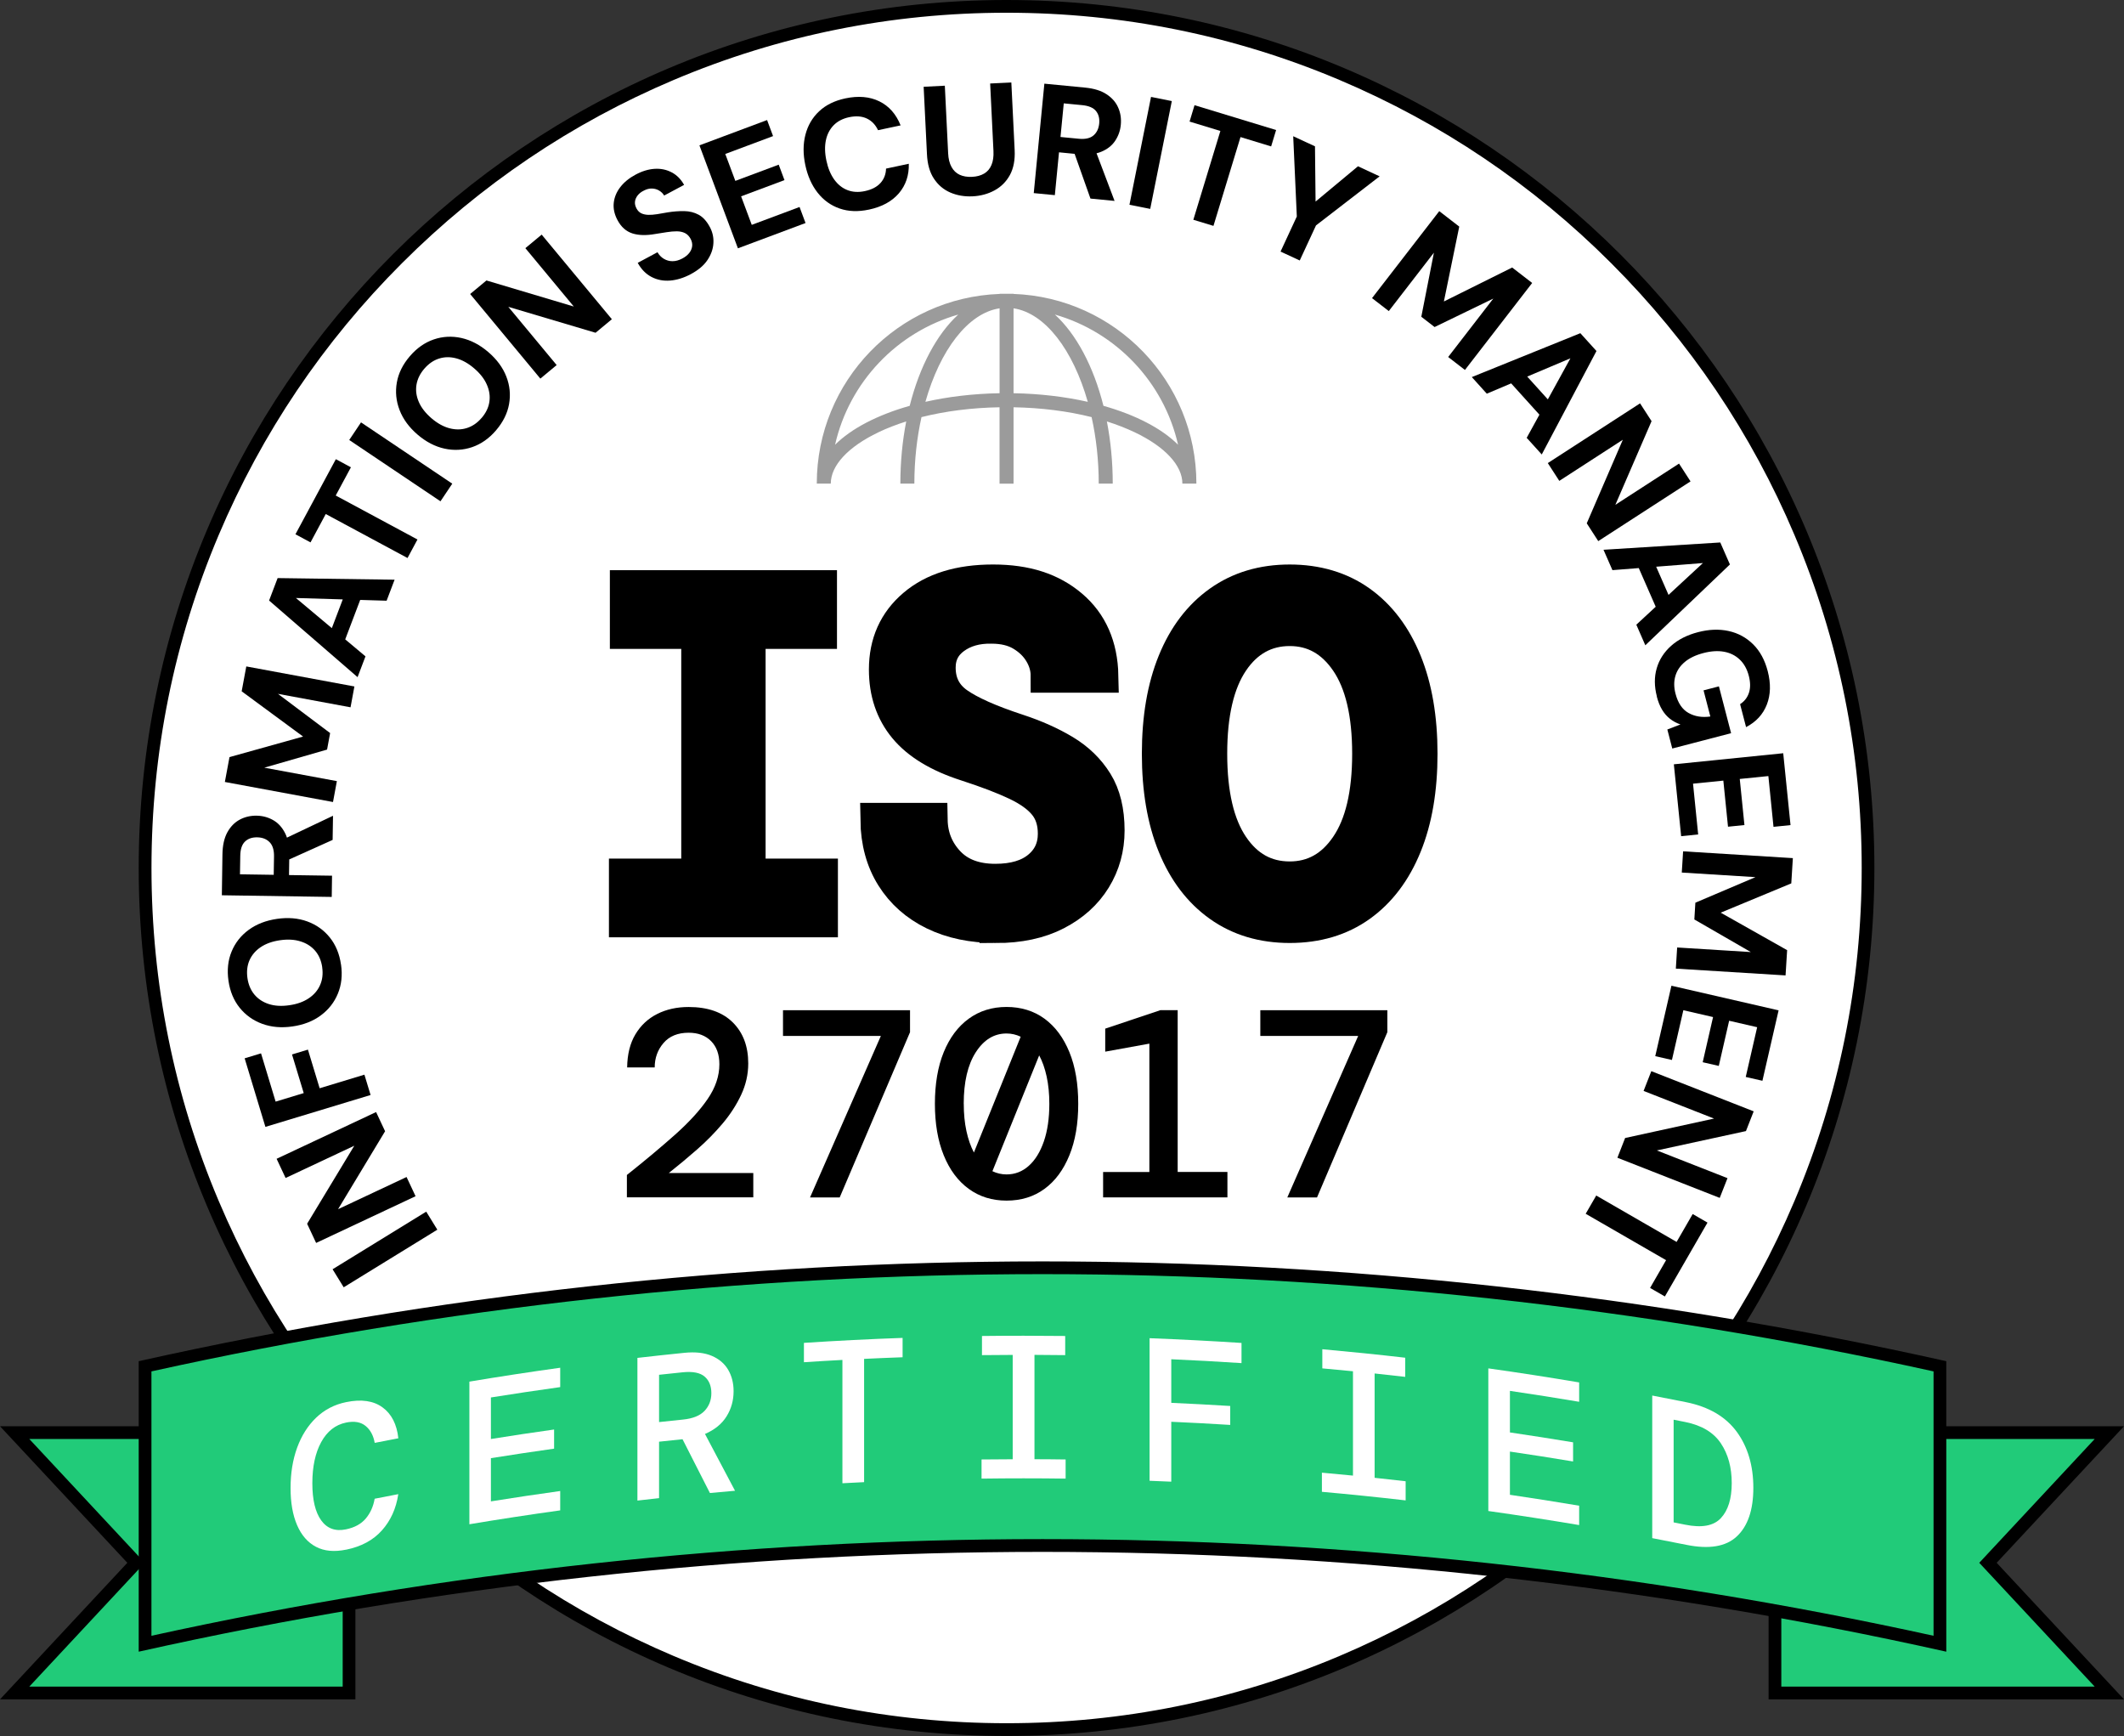
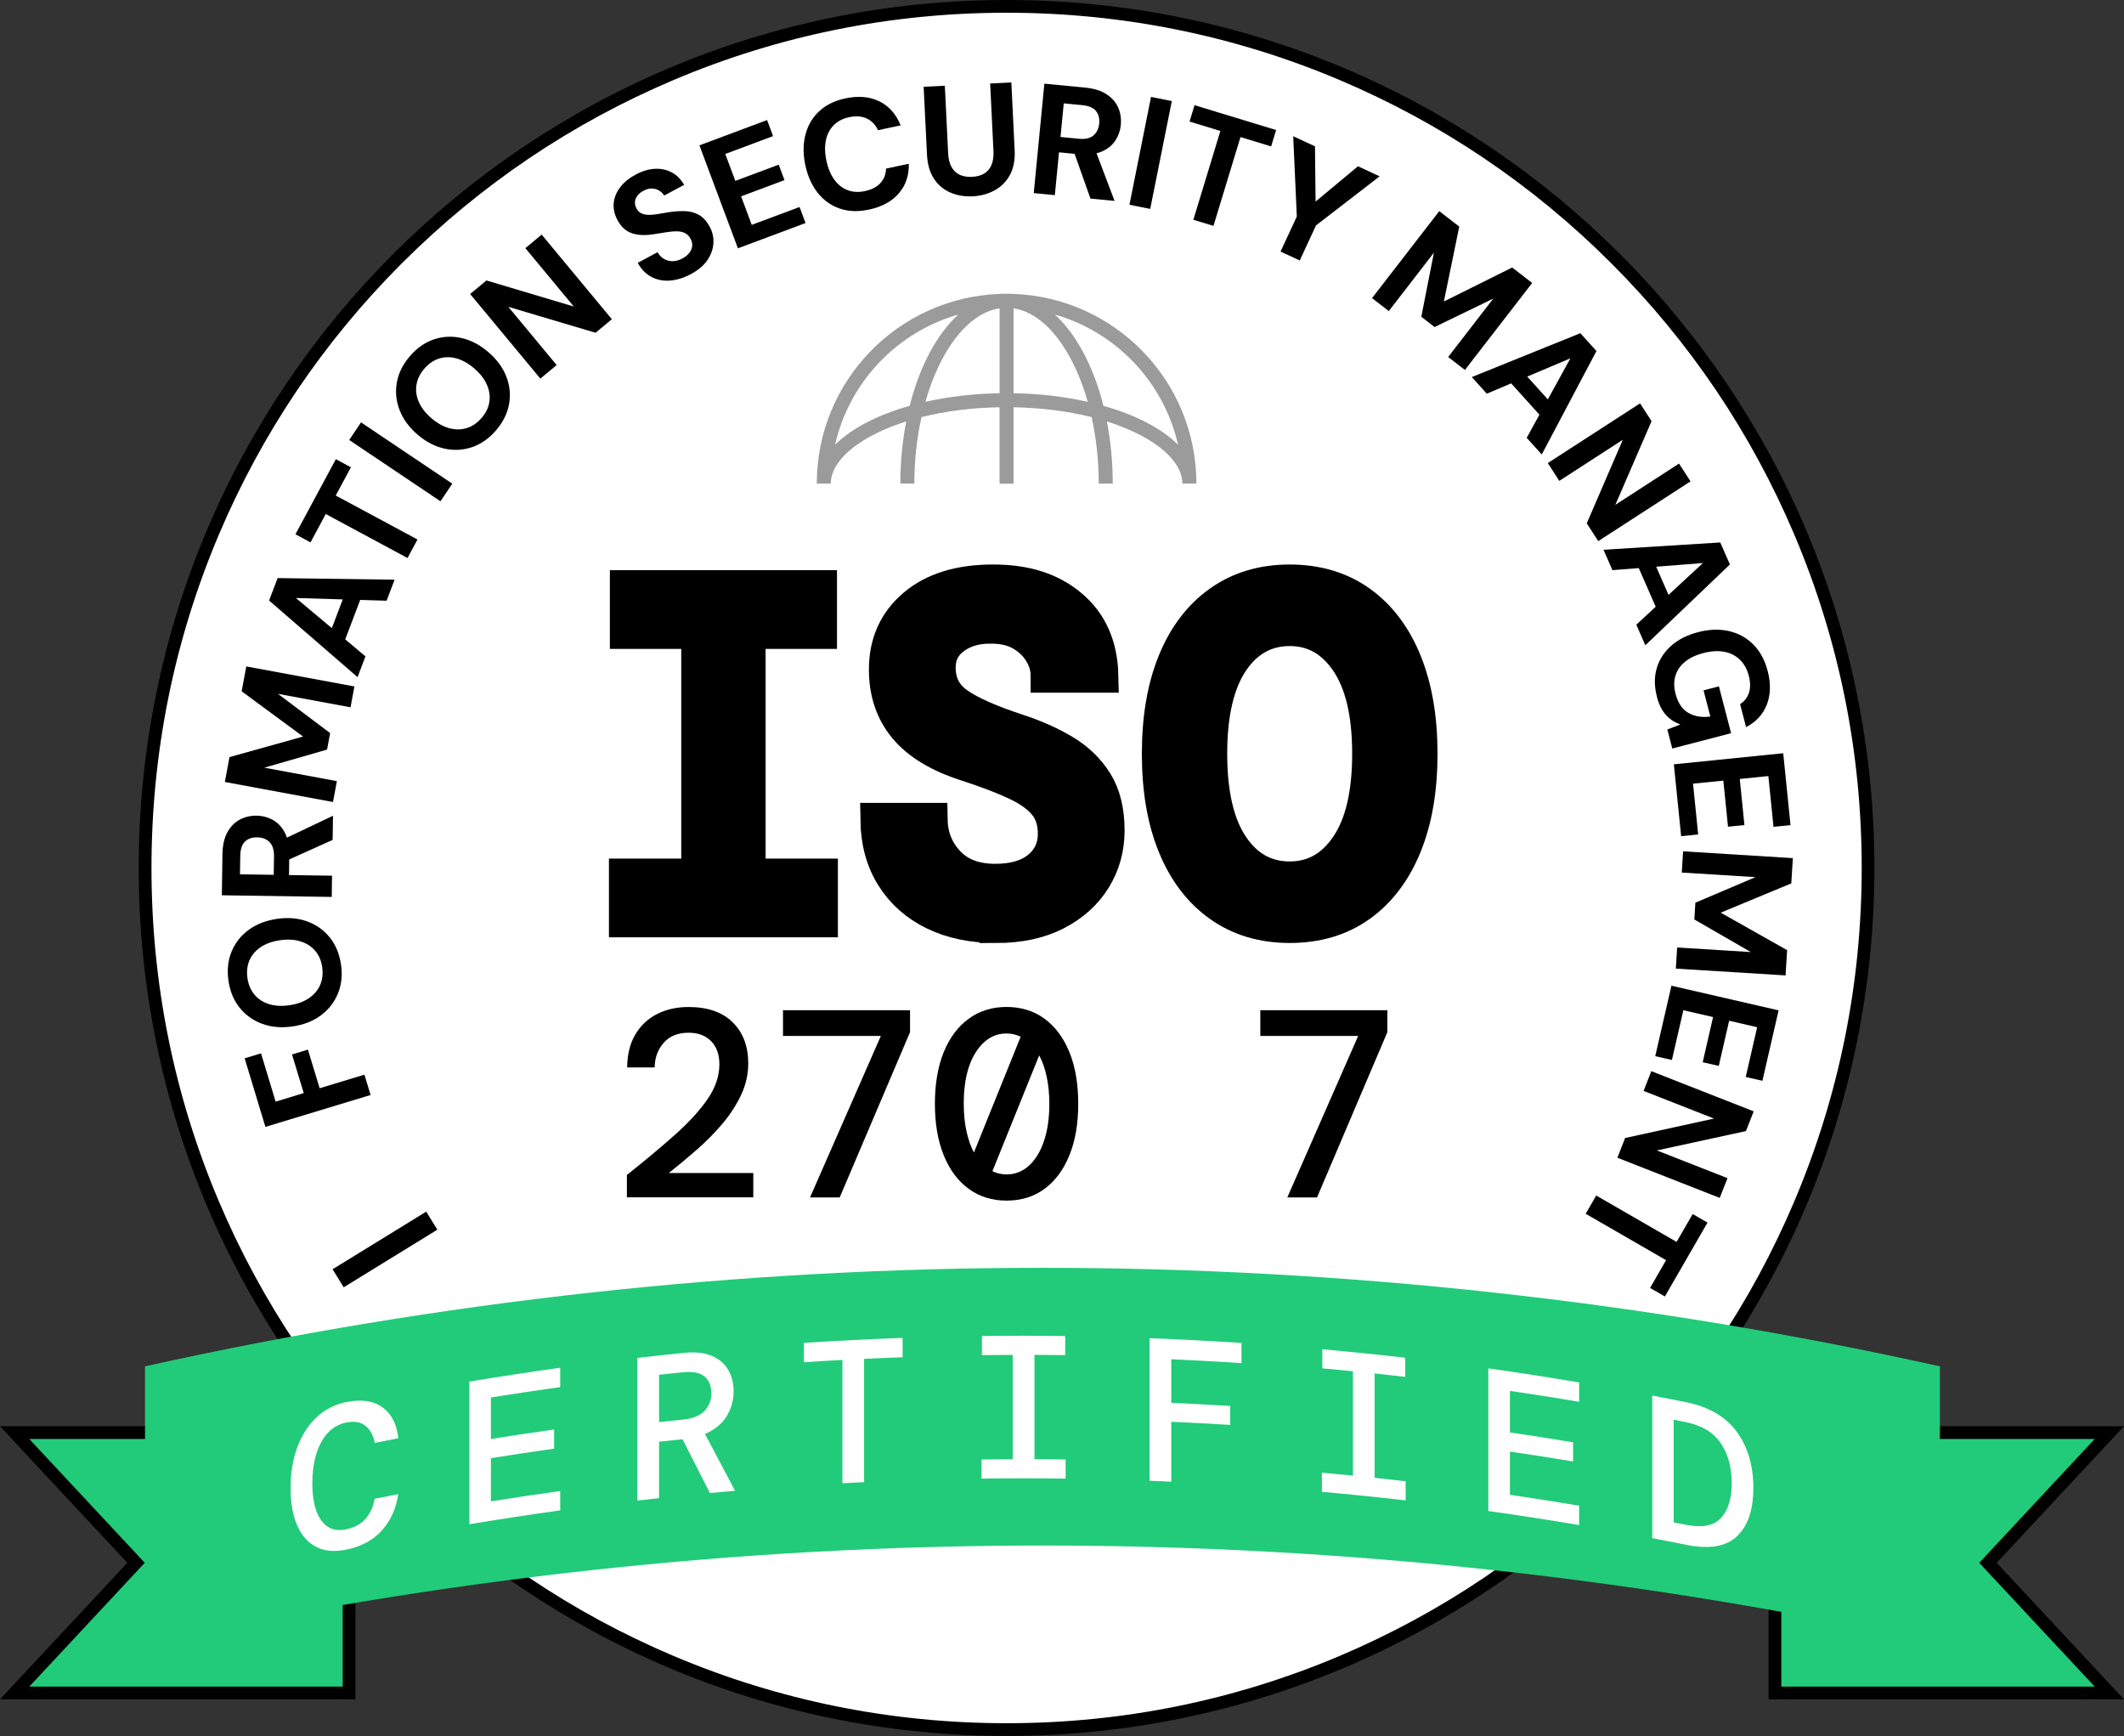
<svg xmlns="http://www.w3.org/2000/svg" id="Layer_2" data-name="Layer 2" viewBox="0 0 500.43 408.95">
  <rect x="0" y="0" width="500.43" height="408.95" fill="#333333" stroke="none" />
  <defs>
    <style>
      .cls-1 {
        fill: #21cb79;
      }

      .cls-2 {
        fill: #fff;
      }

      .cls-3 {
        fill: #9b9b9b;
      }

      .cls-4 {
        fill: none;
      }

      .cls-5 {
        stroke: #000;
        stroke-miterlimit: 10;
        stroke-width: 8px;
      }
    </style>
  </defs>
  <g id="Layer_1-2" data-name="Layer 1">
    <g>
      <g>
        <polygon class="cls-1" points="418.18 398.82 418.18 337.48 496.98 337.48 468.38 368.15 496.98 398.82 418.18 398.82" />
        <path d="M493.53,338.98l-25.29,27.12-1.91,2.05,1.91,2.05,25.29,27.12h-73.84v-58.34h73.84M500.43,335.98h-83.74v64.34h83.74l-30-32.17,30-32.17h0Z" />
      </g>
      <g>
        <polygon class="cls-1" points="3.45 398.82 32.05 368.15 3.45 337.48 82.24 337.48 82.24 398.82 3.45 398.82" />
        <path d="M80.74,338.98v58.34H6.9l25.29-27.12,1.91-2.05-1.91-2.05-25.29-27.12h73.85M83.74,335.98H0l30,32.17L0,400.32h83.74v-64.34h0Z" />
      </g>
      <g>
        <path class="cls-2" d="M237.16,407.45c-111.92,0-202.97-91.05-202.97-202.97S125.23,1.5,237.16,1.5s202.97,91.05,202.97,202.97-91.05,202.97-202.97,202.97Z" />
        <path d="M237.16,3c27.2,0,53.59,5.33,78.42,15.83,23.99,10.15,45.54,24.67,64.04,43.18,18.5,18.5,33.03,40.05,43.18,64.04,10.51,24.84,15.83,51.22,15.83,78.42s-5.33,53.59-15.83,78.42c-10.15,23.99-24.67,45.54-43.18,64.04-18.5,18.5-40.05,33.03-64.04,43.18-24.84,10.51-51.22,15.83-78.42,15.83s-53.59-5.33-78.42-15.83c-23.99-10.15-45.54-24.67-64.04-43.18-18.5-18.5-33.03-40.05-43.18-64.04-10.51-24.84-15.83-51.22-15.83-78.42s5.33-53.59,15.83-78.42c10.15-23.99,24.67-45.54,43.18-64.04,18.5-18.5,40.05-33.03,64.04-43.18,24.84-10.51,51.22-15.83,78.42-15.83M237.16,0C124.23,0,32.68,91.55,32.68,204.47s91.55,204.47,204.47,204.47,204.47-91.55,204.47-204.47S350.08,0,237.16,0h0Z" />
      </g>
      <g>
-         <circle class="cls-4" cx="237.16" cy="204.47" r="158.86" />
        <path d="M103.04,289.68l-22.06,13.57-2.62-4.25,22.06-13.57,2.62,4.25Z" />
-         <path d="M97.92,281.79l-23.44,11.01-2.12-4.52,11.11-18.38-16.18,7.6-2.12-4.52,23.44-11.01,2.12,4.52-11.08,18.36,16.14-7.58,2.12,4.52Z" />
        <path d="M87.32,257.95l-24.79,7.51-4.89-16.15,3.86-1.17,3.44,11.37,6.62-2.01-2.76-9.1,3.75-1.14,2.76,9.1,10.55-3.2,1.45,4.78Z" />
        <path d="M80.35,227.23c.36,2.49.11,4.77-.74,6.83-.85,2.07-2.19,3.78-4.03,5.14-1.83,1.36-4.06,2.23-6.67,2.6-2.61.38-4.99.17-7.14-.62-2.14-.79-3.91-2.05-5.31-3.79-1.4-1.74-2.27-3.86-2.63-6.35-.36-2.52-.12-4.81.73-6.87.85-2.07,2.19-3.77,4.03-5.12,1.84-1.35,4.06-2.21,6.67-2.59,2.61-.38,4.99-.18,7.13.6,2.14.78,3.91,2.04,5.31,3.78,1.4,1.74,2.28,3.87,2.64,6.39ZM75.92,227.87c-.22-1.56-.78-2.86-1.66-3.89-.88-1.03-2.03-1.77-3.44-2.21-1.41-.45-3.02-.54-4.83-.28-1.83.26-3.35.81-4.57,1.63-1.21.82-2.09,1.85-2.64,3.09-.54,1.24-.7,2.64-.48,4.2.22,1.54.77,2.83,1.64,3.88.87,1.04,2.01,1.79,3.41,2.24,1.4.45,3.01.54,4.84.27,1.81-.26,3.32-.8,4.55-1.63,1.23-.82,2.12-1.86,2.67-3.11.56-1.25.72-2.65.5-4.18Z" />
        <path d="M78.17,211.29l-25.9-.39.14-9.66c.03-2.1.42-3.82,1.15-5.16.74-1.35,1.71-2.34,2.91-2.99,1.21-.65,2.54-.96,3.99-.94,1.38.02,2.67.36,3.85,1.02,1.19.66,2.13,1.68,2.84,3.06.71,1.38,1.04,3.14,1.01,5.29l-.07,4.62,10.14.15-.07,4.99ZM64.49,206.09l.07-4.37c.02-1.5-.33-2.62-1.06-3.35-.73-.73-1.7-1.1-2.91-1.12-1.21-.02-2.17.32-2.88,1.01-.71.69-1.08,1.8-1.1,3.33l-.07,4.37,7.95.12ZM78.37,197.86l-11.47,5.16.08-5.4,11.48-5.45-.09,5.7Z" />
        <path d="M78.45,188.93l-25.47-4.72,1.09-5.86,17.34-4.84-14.47-10.66,1.09-5.86,25.47,4.72-.91,4.91-17.1-3.17,12.29,9.24-.72,3.89-14.79,4.26,17.1,3.17-.91,4.91Z" />
        <path d="M84.25,159.52l-20.85-18.05,2.01-5.29,27.56.38-1.88,4.95-21.37-.64,16.39,13.75-1.87,4.91ZM80.23,153.52l-3.16-2.62,4.68-12.31,4.09.17-5.61,14.77Z" />
        <path d="M96.01,131.45l-19.26-10.36-3.59,6.68-3.55-1.91,9.52-17.69,3.55,1.91-3.58,6.65,19.26,10.36-2.35,4.37Z" />
        <path d="M103.78,118.09l-21.5-14.44,2.78-4.15,21.5,14.44-2.78,4.15Z" />
        <path d="M116.87,101.38c-1.64,1.91-3.51,3.22-5.63,3.95-2.11.72-4.29.84-6.52.35-2.23-.49-4.35-1.59-6.35-3.31-2-1.72-3.41-3.64-4.23-5.78-.82-2.13-1.03-4.3-.64-6.5.39-2.2,1.41-4.25,3.05-6.16,1.65-1.93,3.54-3.25,5.65-3.97,2.11-.72,4.28-.83,6.51-.34,2.22.5,4.34,1.6,6.34,3.32,2,1.72,3.42,3.64,4.24,5.76.83,2.12,1.04,4.29.65,6.48-.39,2.2-1.42,4.26-3.07,6.19ZM113.47,98.46c1.03-1.2,1.64-2.47,1.83-3.81.2-1.34,0-2.69-.6-4.05-.59-1.35-1.58-2.62-2.97-3.81-1.4-1.21-2.81-1.99-4.23-2.37s-2.77-.36-4.06.05c-1.29.4-2.45,1.21-3.48,2.4-1.01,1.18-1.62,2.44-1.84,3.79-.21,1.35-.03,2.69.56,4.04.58,1.35,1.58,2.62,2.98,3.83,1.39,1.19,2.79,1.97,4.22,2.35,1.43.38,2.8.37,4.1-.04,1.31-.41,2.47-1.2,3.48-2.38Z" />
        <path d="M127.31,89.19l-16.54-19.93,3.84-3.19,20.58,6.14-11.41-13.75,3.84-3.19,16.54,19.93-3.84,3.19-20.56-6.11,11.39,13.72-3.84,3.19Z" />
        <path d="M162.78,64.57c-1.65.88-3.28,1.39-4.87,1.52s-3.06-.15-4.39-.84c-1.33-.69-2.42-1.79-3.27-3.33l4.66-2.5c.38.66.88,1.18,1.5,1.55.62.37,1.3.56,2.04.56.74,0,1.52-.21,2.32-.64.7-.37,1.24-.81,1.63-1.31.39-.5.61-1.04.68-1.6.06-.56-.06-1.13-.36-1.7-.35-.65-.8-1.11-1.35-1.38-.55-.27-1.18-.4-1.9-.41-.72,0-1.51.06-2.37.2-.86.14-1.77.28-2.73.43-2.12.38-3.91.33-5.38-.14-1.47-.47-2.64-1.51-3.5-3.12-.73-1.37-1.03-2.72-.89-4.06.14-1.33.66-2.58,1.55-3.73.89-1.15,2.09-2.13,3.59-2.93,1.54-.83,3.04-1.28,4.49-1.37,1.45-.09,2.78.18,4,.82,1.22.63,2.2,1.62,2.95,2.96l-4.7,2.51c-.29-.49-.69-.88-1.2-1.18-.51-.3-1.08-.46-1.7-.47-.62-.02-1.26.15-1.91.5-.58.28-1.05.64-1.41,1.09-.36.45-.58.93-.65,1.46-.07.53.05,1.07.35,1.64.29.54.67.93,1.14,1.15.47.22,1.02.34,1.64.36.62.02,1.32-.04,2.1-.16.77-.12,1.61-.26,2.5-.43,1.34-.21,2.63-.31,3.87-.29s2.37.3,3.39.85c1.02.55,1.9,1.51,2.65,2.91.64,1.2.92,2.47.83,3.83-.08,1.36-.55,2.67-1.4,3.94-.85,1.27-2.15,2.37-3.91,3.31Z" />
        <path d="M173.86,58.5l-9.07-24.26,15.94-5.96,1.41,3.78-11.26,4.21,2.37,6.34,10.22-3.82,1.36,3.64-10.22,3.82,2.51,6.72,11.26-4.21,1.41,3.78-15.94,5.96Z" />
        <path d="M204.7,49.38c-2.53.54-4.83.45-6.88-.26-2.05-.71-3.78-1.95-5.17-3.71-1.39-1.76-2.36-3.93-2.91-6.51s-.54-4.97.02-7.15c.56-2.18,1.63-4.03,3.22-5.52,1.59-1.5,3.65-2.51,6.18-3.05,3.06-.65,5.74-.42,8.01.69,2.28,1.11,3.95,3,5.02,5.67l-5.32,1.13c-.6-1.28-1.48-2.2-2.64-2.75-1.16-.55-2.55-.65-4.17-.31-1.5.32-2.71.95-3.63,1.88-.92.94-1.54,2.12-1.84,3.53-.3,1.42-.27,3.03.12,4.84.38,1.79,1,3.27,1.85,4.45.86,1.18,1.89,2.01,3.12,2.48,1.22.47,2.58.55,4.08.23,1.62-.34,2.84-.98,3.68-1.9.84-.92,1.28-2.06,1.32-3.4l5.36-1.14c.07,2.73-.71,5.05-2.34,6.96-1.64,1.91-3.99,3.19-7.05,3.84Z" />
        <path d="M229.14,46.25c-1.9.09-3.64-.21-5.23-.89-1.59-.69-2.88-1.77-3.86-3.26-.99-1.48-1.54-3.41-1.65-5.77l-.78-15.89,4.99-.25.78,15.93c.06,1.28.32,2.35.79,3.2.46.85,1.1,1.47,1.92,1.85.82.38,1.79.54,2.9.49,1.13-.05,2.09-.31,2.87-.77.78-.46,1.36-1.13,1.73-2.03.38-.89.53-1.98.47-3.26l-.78-15.93,4.99-.24.78,15.89c.12,2.36-.26,4.33-1.12,5.91-.86,1.57-2.07,2.78-3.62,3.62-1.55.84-3.28,1.31-5.17,1.4Z" />
        <path d="M243.56,45.49l2.5-25.78,9.61.93c2.09.2,3.77.72,5.05,1.57,1.28.84,2.2,1.89,2.74,3.15.55,1.25.75,2.61.61,4.05-.13,1.38-.58,2.63-1.33,3.76-.75,1.13-1.85,1.99-3.28,2.58-1.43.59-3.22.79-5.35.58l-4.6-.45-.98,10.09-4.97-.48ZM249.86,32.27l4.35.42c1.5.14,2.64-.12,3.42-.78.78-.67,1.23-1.6,1.35-2.81.12-1.2-.14-2.19-.77-2.96-.63-.77-1.71-1.22-3.23-1.37l-4.35-.42-.77,7.92ZM256.92,46.78l-4.2-11.86,5.38.52,4.5,11.89-5.67-.55Z" />
        <path d="M266.11,48.23l5.08-25.4,4.9.98-5.09,25.4-4.9-.98Z" />
        <path d="M281.16,51.77l6.37-20.92-7.26-2.21,1.17-3.86,19.22,5.85-1.17,3.86-7.22-2.2-6.37,20.92-4.74-1.44Z" />
        <path d="M301.71,59.26l3.83-8.26-.85-18.91,5.13,2.38.15,14.18-.91-.42,10.89-9.06,5.1,2.37-14.99,11.56-3.83,8.26-4.53-2.1Z" />
        <path d="M323.26,70.23l15.84-20.49,4.71,3.64-3.62,17.64,16.09-8,4.71,3.64-15.84,20.49-3.95-3.05,10.63-13.76-13.83,6.7-3.13-2.42,2.97-15.1-10.63,13.76-3.95-3.05Z" />
        <path d="M346.77,88.83l25.57-10.34,3.8,4.2-12.89,24.37-3.55-3.92,10.3-18.73-19.7,8.33-3.52-3.9ZM353.93,87.99l3.78-1.62,8.83,9.77-2.01,3.57-10.59-11.72Z" />
        <path d="M364.67,109.09l21.74-14.07,2.71,4.19-8.53,19.71,15-9.71,2.71,4.19-21.74,14.07-2.71-4.19,8.5-19.69-14.97,9.69-2.71-4.19Z" />
        <path d="M377.79,129.51l27.52-1.72,2.27,5.18-19.93,19.04-2.12-4.85,15.69-14.52-21.32,1.67-2.11-4.81ZM384.86,130.98l4.09-.34,5.29,12.06-3.04,2.75-6.34-14.47Z" />
        <path d="M390.37,164.06c-.62-2.39-.63-4.6-.03-6.65s1.74-3.8,3.4-5.28,3.78-2.55,6.33-3.21c2.58-.67,4.98-.76,7.21-.27s4.15,1.53,5.77,3.13c1.61,1.59,2.76,3.7,3.44,6.33.76,2.94.69,5.56-.21,7.87-.9,2.31-2.53,4.08-4.89,5.31l-1.41-5.41c1-.64,1.7-1.53,2.08-2.66s.37-2.46-.02-3.99c-.42-1.62-1.14-2.91-2.16-3.87-1.01-.96-2.24-1.57-3.69-1.83-1.44-.26-3.06-.16-4.85.31-1.81.47-3.28,1.17-4.39,2.1-1.11.93-1.85,2.03-2.22,3.31-.37,1.28-.36,2.67.04,4.18.57,2.2,1.6,3.71,3.07,4.53,1.48.83,3.19,1.1,5.13.83l-1.6-6.16,3.62-.94,2.87,11.03-13.86,3.61-1.16-4.48,3.09-1.19c-.92-.32-1.75-.76-2.47-1.33-.72-.56-1.34-1.28-1.86-2.14-.52-.86-.93-1.9-1.25-3.12Z" />
        <path d="M394.37,180.05l25.77-2.61,1.72,16.93-4.01.41-1.21-11.96-6.74.68,1.1,10.86-3.87.39-1.1-10.86-7.14.72,1.21,11.96-4.01.41-1.72-16.93Z" />
        <path d="M396.56,200.55l25.85,1.6-.37,5.95-16.63,6.9,15.65,8.83-.37,5.95-25.85-1.6.31-4.98,17.36,1.08-13.31-7.68.24-3.95,14.16-6.02-17.36-1.08.31-4.98Z" />
        <path d="M393.81,232.21l25.24,5.8-3.81,16.59-3.93-.9,2.69-11.72-6.6-1.52-2.44,10.64-3.79-.87,2.44-10.64-7-1.61-2.69,11.72-3.93-.9,3.81-16.59Z" />
        <path d="M389.07,252.34l24.11,9.46-1.82,4.65-20.99,4.56,16.64,6.53-1.83,4.65-24.11-9.46,1.82-4.65,20.95-4.58-16.6-6.51,1.82-4.65Z" />
        <path d="M376.08,281.63l18.94,10.93,3.79-6.57,3.49,2.02-10.04,17.4-3.49-2.01,3.77-6.54-18.94-10.93,2.48-4.29Z" />
      </g>
      <g>
        <path class="cls-5" d="M147.47,216.8v-10.54h17.04v-57.4h-16.82v-10.54h45.51v10.54h-16.82v57.4h17.04v10.54h-45.96Z" />
        <path class="cls-5" d="M234.62,218.14c-5.53,0-10.37-1.01-14.52-3.03s-7.4-4.89-9.75-8.63c-2.35-3.74-3.57-8.18-3.64-13.34h12.56c.07,3.96,1.44,7.34,4.09,10.15,2.65,2.8,6.37,4.2,11.15,4.2,4.41,0,7.85-1.03,10.31-3.08,2.47-2.05,3.7-4.73,3.7-8.02,0-2.76-.73-5.06-2.19-6.89-1.46-1.83-3.72-3.47-6.78-4.93-3.07-1.46-7.03-2.97-11.88-4.54-6.5-2.09-11.29-4.99-14.35-8.69-3.07-3.7-4.6-8.24-4.6-13.62,0-6.2,2.24-11.21,6.73-15.02,4.48-3.81,10.65-5.72,18.5-5.72s13.75,1.96,18.38,5.89c4.63,3.92,7.02,9.36,7.17,16.31h-12.67c0-1.87-.52-3.68-1.57-5.44-1.05-1.76-2.54-3.21-4.48-4.37-1.94-1.16-4.34-1.74-7.17-1.74-3.51-.07-6.47.77-8.86,2.52-2.39,1.76-3.59,4.13-3.59,7.12,0,3.66,1.46,6.52,4.37,8.58,2.92,2.06,7.66,4.17,14.24,6.33,4.11,1.35,7.75,2.97,10.93,4.88,3.18,1.91,5.68,4.34,7.51,7.29,1.83,2.95,2.75,6.71,2.75,11.27,0,4.19-1.05,7.98-3.14,11.38-2.09,3.4-5.1,6.11-9.02,8.13-3.92,2.02-8.65,3.03-14.18,3.03Z" />
        <path class="cls-5" d="M303.86,218.14c-6.35,0-11.85-1.64-16.48-4.93-4.63-3.29-8.18-7.96-10.65-14.01s-3.7-13.26-3.7-21.64,1.23-15.58,3.7-21.64,6.02-10.72,10.65-14.01c4.63-3.29,10.13-4.93,16.48-4.93s11.94,1.64,16.54,4.93c4.6,3.29,8.13,7.96,10.59,14.01s3.7,13.27,3.7,21.64-1.23,15.58-3.7,21.64-6,10.73-10.59,14.01c-4.6,3.29-10.11,4.93-16.54,4.93ZM303.86,206.93c5.6,0,10.13-2.52,13.56-7.57,3.44-5.04,5.16-12.31,5.16-21.8s-1.72-16.76-5.16-21.8c-3.44-5.04-7.96-7.57-13.56-7.57s-10.22,2.52-13.62,7.57c-3.4,5.04-5.1,12.31-5.1,21.8s1.7,16.76,5.1,21.8c3.4,5.04,7.94,7.57,13.62,7.57Z" />
      </g>
      <g>
        <path d="M147.7,282.08v-5.29c4.33-3.44,8.12-6.62,11.37-9.51,3.25-2.9,5.81-5.69,7.65-8.38,1.85-2.69,2.77-5.42,2.77-8.19,0-2.31-.65-4.13-1.95-5.45-1.3-1.32-3.07-1.98-5.29-1.98-2.56,0-4.54.81-5.92,2.42-1.39,1.62-2.08,3.54-2.08,5.76h-6.49c.04-3.11.69-5.71,1.95-7.81,1.26-2.1,2.97-3.7,5.13-4.79,2.16-1.09,4.63-1.64,7.4-1.64,4.49,0,7.96,1.21,10.4,3.62,2.44,2.42,3.65,5.64,3.65,9.67,0,2.56-.56,5.03-1.67,7.4-1.11,2.37-2.57,4.63-4.38,6.77-1.81,2.14-3.81,4.18-6.02,6.11-2.2,1.93-4.42,3.78-6.65,5.54h19.91v5.73h-29.8Z" />
        <path d="M190.85,282.08l16.69-38.05h-23.06v-6.05h29.93v5.17l-16.57,38.93h-6.99Z" />
        <path d="M237.15,282.83c-3.4,0-6.37-.92-8.91-2.77-2.54-1.85-4.5-4.48-5.89-7.91-1.39-3.42-2.08-7.46-2.08-12.13s.69-8.76,2.08-12.16c1.39-3.4,3.35-6.03,5.89-7.88,2.54-1.85,5.51-2.77,8.91-2.77s6.43.92,8.95,2.77c2.52,1.85,4.47,4.47,5.86,7.88,1.39,3.4,2.08,7.46,2.08,12.16s-.69,8.71-2.08,12.13c-1.39,3.42-3.34,6.06-5.86,7.91-2.52,1.85-5.5,2.77-8.95,2.77ZM227.07,260.03c0,2.35.21,4.49.63,6.43.42,1.93,1.01,3.61,1.76,5.04l11.02-27.28c-1.05-.5-2.16-.76-3.34-.76-2.94,0-5.35,1.48-7.25,4.44-1.89,2.96-2.83,7-2.83,12.13ZM237.15,276.66c1.97,0,3.72-.67,5.23-2.02,1.51-1.34,2.7-3.27,3.56-5.76.86-2.5,1.29-5.45,1.29-8.85,0-2.35-.21-4.49-.63-6.43-.42-1.93-1.01-3.59-1.76-4.98l-11.02,27.28c1.05.5,2.16.76,3.34.76Z" />
-         <path d="M259.9,282.08v-5.99h10.9v-30.24l-10.4,1.89v-5.42l12.98-4.35h4.09v38.11h11.72v5.99h-29.29Z" />
        <path d="M303.3,282.08l16.7-38.05h-23.06v-6.05h29.93v5.17l-16.57,38.93h-6.99Z" />
      </g>
      <g>
        <path class="cls-1" d="M457.05,387.22c-69.32-15.35-140.44-23.14-211.44-23.14s-142.12,7.79-211.44,23.14v-65.35c69.31-15.4,140.44-23.21,211.44-23.21s142.13,7.81,211.44,23.21v65.35Z" />
-         <path d="M245.62,300.15c70.49,0,141.11,7.71,209.94,22.91v62.28c-68.85-15.11-139.46-22.77-209.94-22.77s-141.09,7.66-209.94,22.77v-62.28c68.83-15.21,139.45-22.91,209.94-22.91h0ZM245.62,297.15c-71.41,0-142.82,7.84-212.94,23.51v68.43c70.11-15.67,141.52-23.51,212.94-23.51s142.82,7.84,212.94,23.51v-68.43c-70.11-15.67-141.52-23.51-212.94-23.51h0Z" />
      </g>
      <path class="cls-3" d="M206.94,101.84c2.03-.97,4.23-1.82,6.57-2.56-.89,4.59-1.38,9.52-1.38,14.65h3.3c0-5.51.6-10.81,1.68-15.67,5.61-1.41,11.86-2.21,18.39-2.32v18h3.3v-18c6.53.12,12.78.91,18.39,2.32,1.08,4.86,1.68,10.16,1.68,15.67h3.3c0-5.13-.49-10.06-1.38-14.65,2.34.74,4.54,1.6,6.57,2.56,7.13,3.4,11.22,7.81,11.22,12.09h3.3c0-24.15-19.14-43.82-43.08-44.69v-.04h-1.64s0,0,0,0,0,0,0,0h-1.64v.04c-23.94.87-43.08,20.54-43.08,44.69h3.3c0-4.29,4.09-8.69,11.22-12.09ZM277.56,104.77c-3.83-3.83-9.98-7.02-17.58-9.17-2.34-9.28-6.39-16.88-11.44-21.5,14.44,4.13,25.67,15.92,29.02,30.67ZM238.8,72.63c7.48,1.13,14.03,9.86,17.49,22.03-5.33-1.2-11.25-1.92-17.49-2.03v-20ZM235.51,72.63v20c-6.24.11-12.15.82-17.48,2.03,3.45-12.17,10.01-20.9,17.48-22.03ZM225.77,74.1c-5.05,4.62-9.1,12.22-11.44,21.5-7.6,2.15-13.75,5.35-17.58,9.17,3.34-14.76,14.58-26.54,29.02-30.67Z" />
      <g>
        <path class="cls-2" d="M81.56,365.05c-2.79.57-5.16.36-7.1-.66-1.95-1.02-3.43-2.72-4.46-5.1-1.03-2.38-1.54-5.3-1.54-8.75,0-3.49.51-6.65,1.54-9.49,1.03-2.83,2.52-5.2,4.48-7.08,1.96-1.88,4.32-3.11,7.08-3.67,3.58-.74,6.44-.32,8.57,1.24,2.13,1.55,3.37,3.99,3.72,7.28-1.86.35-3.72.71-5.57,1.08-.29-1.7-.99-3.03-2.12-3.97-1.13-.94-2.67-1.22-4.64-.81-2.5.52-4.45,2.05-5.84,4.59-1.39,2.54-2.09,5.78-2.09,9.71,0,3.9.7,6.82,2.09,8.74,1.39,1.93,3.34,2.63,5.84,2.11,2.03-.42,3.58-1.27,4.66-2.55,1.08-1.29,1.78-2.84,2.09-4.66,1.86-.37,3.71-.72,5.57-1.08-.51,3.39-1.8,6.24-3.86,8.54-2.06,2.31-4.87,3.81-8.42,4.54Z" />
        <path class="cls-2" d="M110.59,359.07v-33.6c7.12-1.19,14.26-2.28,21.4-3.27v4.56c-5.45.76-10.89,1.57-16.33,2.44v9.79c4.96-.8,9.92-1.54,14.89-2.24v4.51c-4.97.7-9.93,1.45-14.89,2.24v10.18c5.44-.87,10.88-1.69,16.33-2.44v4.56c-7.14.99-14.28,2.08-21.4,3.27Z" />
        <path class="cls-2" d="M150.18,353.48v-33.6c3.67-.42,7.34-.82,11.01-1.19,2.63-.27,4.8-.02,6.52.71,1.72.74,3,1.83,3.85,3.28.85,1.45,1.28,3.13,1.28,5.05,0,2.18-.55,4.15-1.66,5.93-1.11,1.78-2.8,3.15-5.08,4.14,2.36,4.45,4.72,8.91,7.08,13.38-1.97.17-3.95.35-5.92.53-2.15-4.23-4.3-8.45-6.45-12.67-1.84.19-3.69.38-5.53.58,0,4.43,0,8.86,0,13.3-1.7.18-3.4.38-5.09.57ZM155.28,335c1.88-.2,3.75-.4,5.63-.59,2.31-.23,4-.91,5.08-2.04,1.07-1.13,1.61-2.52,1.61-4.18,0-1.7-.53-3-1.59-3.91-1.06-.91-2.78-1.25-5.15-1.01-1.86.19-3.72.38-5.58.59,0,3.71,0,7.42,0,11.14Z" />
        <path class="cls-2" d="M198.48,349.4c0-9.68,0-19.36,0-29.04-3.02.16-6.05.34-9.07.54,0-1.52,0-3.04,0-4.56,7.75-.5,15.5-.9,23.25-1.17,0,1.52,0,3.04,0,4.56-3.02.11-6.05.23-9.07.38v29.04c-1.7.08-3.41.17-5.11.26Z" />
        <path class="cls-2" d="M231.26,348.32v-4.51c2.45-.03,4.89-.05,7.34-.05v-24.58c-2.41,0-4.83.02-7.24.05,0-1.5,0-3.01,0-4.51,6.54-.08,13.07-.07,19.61,0v4.51c-2.41-.03-4.83-.05-7.24-.06,0,8.19,0,16.38,0,24.58,2.45,0,4.89.03,7.34.06,0,1.5,0,3.01,0,4.51-6.6-.09-13.2-.09-19.8,0Z" />
        <path class="cls-2" d="M270.85,348.84v-33.6c7.22.28,14.44.65,21.66,1.12v4.75c-5.51-.36-11.03-.67-16.55-.91,0,3.42,0,6.85,0,10.27,4.63.21,9.26.45,13.89.74v4.46c-4.63-.29-9.26-.54-13.89-.74,0,4.7,0,9.41,0,14.11-1.7-.08-3.41-.15-5.12-.21Z" />
        <path class="cls-2" d="M311.45,351.43v-4.51c2.44.22,4.88.45,7.32.69v-24.58c-2.41-.24-4.81-.47-7.22-.68,0-1.5,0-3.01,0-4.51,6.52.59,13.03,1.25,19.53,2,0,1.5,0,3.01,0,4.51-2.4-.28-4.81-.54-7.21-.8,0,8.19,0,16.38,0,24.58,2.44.26,4.87.53,7.31.81,0,1.5,0,3.01,0,4.51-6.57-.76-13.14-1.43-19.72-2.02Z" />
        <path class="cls-2" d="M350.66,355.95c0-11.2,0-22.4,0-33.6,7.14,1,14.28,2.11,21.4,3.31v4.56c-5.43-.92-10.87-1.77-16.31-2.57v9.79c4.97.73,9.93,1.51,14.88,2.33v4.51c-4.95-.83-9.92-1.6-14.88-2.33v10.18c5.45.8,10.88,1.66,16.31,2.57v4.56c-7.12-1.2-14.25-2.3-21.4-3.31Z" />
        <path class="cls-2" d="M389.28,362.35v-33.6c2.67.51,5.33,1.04,8,1.57,5.36,1.08,9.33,3.44,11.93,6.99,2.59,3.56,3.89,7.96,3.89,13.17,0,5.22-1.3,9.03-3.89,11.45-2.59,2.43-6.57,3.07-11.93,1.98-2.66-.54-5.33-1.06-8-1.57ZM394.32,358.63c.92.18,1.84.37,2.76.55,3.87.78,6.66.28,8.37-1.55,1.71-1.83,2.56-4.58,2.56-8.26,0-3.68-.85-6.8-2.56-9.36-1.71-2.56-4.5-4.24-8.37-5.02-.92-.19-1.84-.37-2.76-.55v24.19Z" />
      </g>
    </g>
  </g>
</svg>